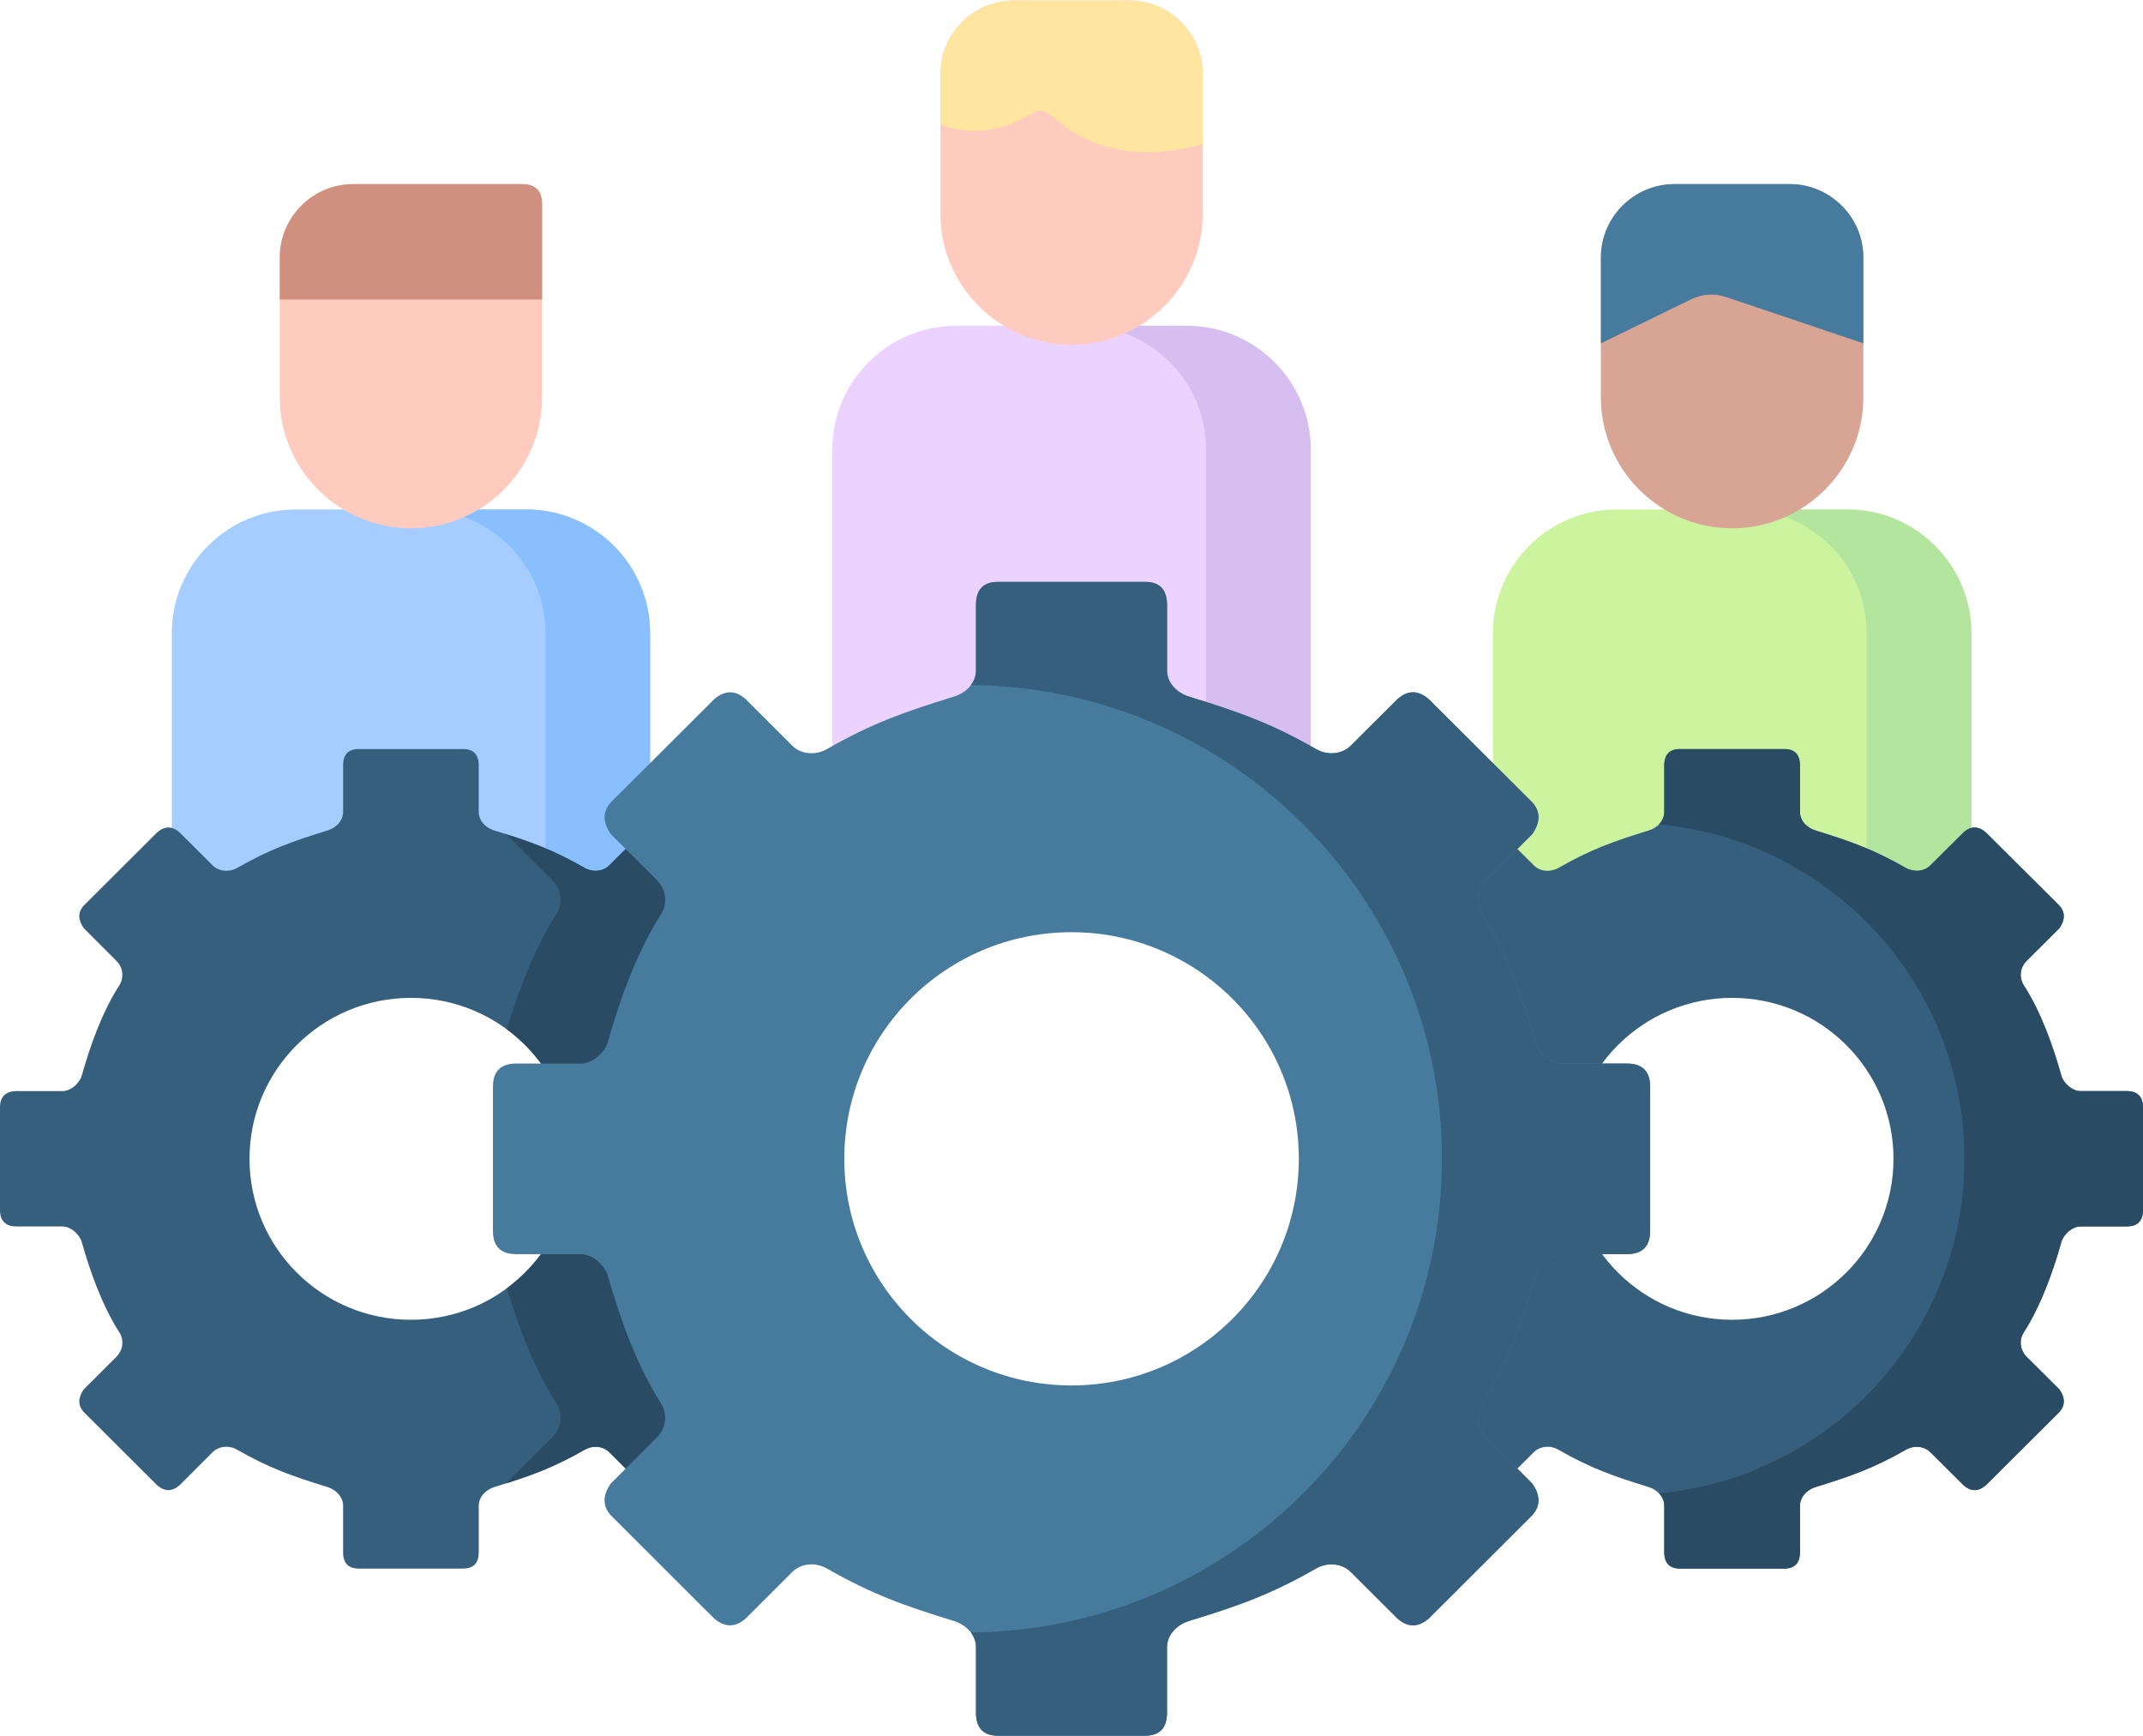
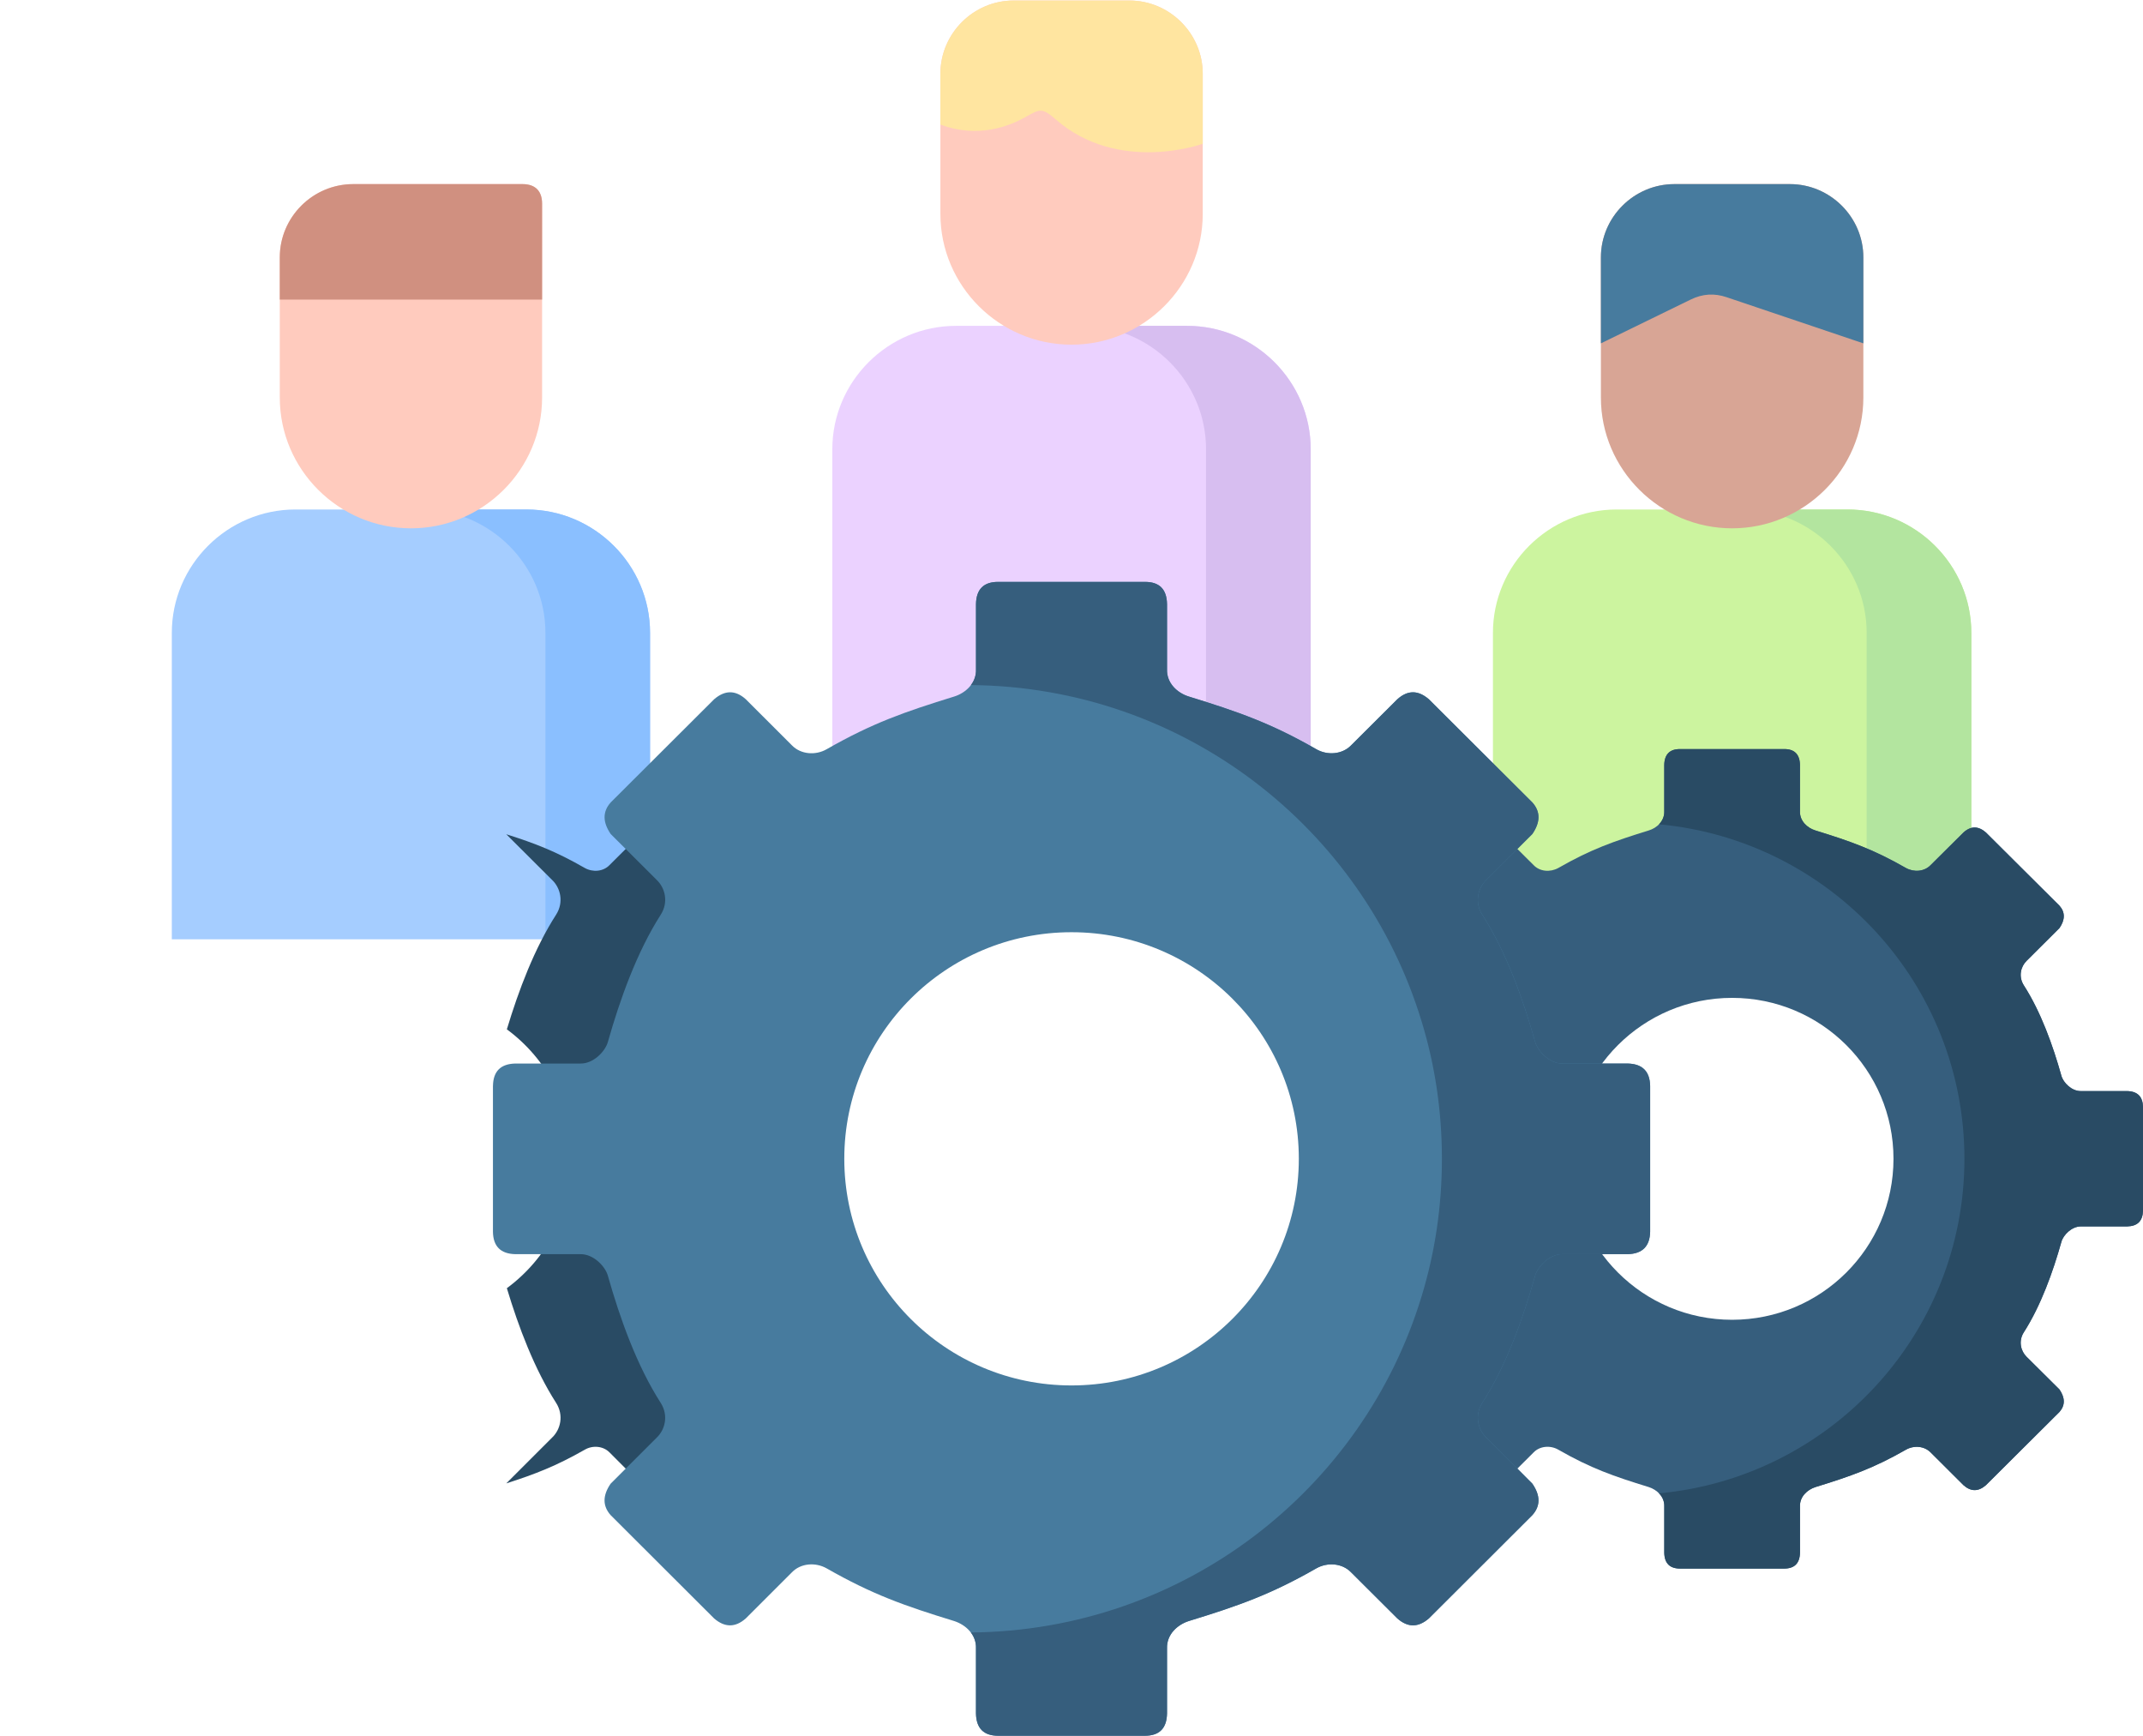
<svg xmlns="http://www.w3.org/2000/svg" width="79" height="64" viewBox="0 0 79 64">
  <g fill="none">
    <path fill="#A5CDFF" d="M17.53 18.78h1.877c2.506 0 4.557 2.045 4.557 4.548v11.295H6.334V23.328c0-2.503 2.05-4.548 4.557-4.548h6.64z" />
    <path fill="#8ABFFF" d="M17.53 18.78h1.877c2.506 0 4.557 2.045 4.557 4.548v11.295h-3.857V23.328c0-2.503-2.052-4.548-4.558-4.548h1.981z" />
    <path fill="#CCF49F" d="M66.237 18.78h1.872c2.51 0 4.562 2.045 4.562 4.548v11.295H55.036V23.328c0-2.503 2.051-4.548 4.562-4.548h6.64z" />
    <path fill="#B3E59F" d="M66.237 18.78h1.872c2.51 0 4.562 2.045 4.562 4.548v11.295h-3.858V23.328c0-2.503-2.05-4.548-4.561-4.548h1.985z" />
    <path fill="#EBD2FF" d="M41.831 12.011h1.925c2.51 0 4.562 2.046 4.562 4.549v11.295H30.683V16.56c0-2.503 2.055-4.549 4.561-4.549h6.587z" />
    <path fill="#D7BEF0" d="M41.884 12.011h1.872c2.51 0 4.562 2.046 4.562 4.549v11.295H44.46V16.56c0-2.503-2.051-4.549-4.562-4.549h1.986z" />
-     <path fill="#365E7D" d="M15.151 36.782c-3.29 0-5.953 2.656-5.953 5.93 0 3.28 2.664 5.936 5.953 5.936 3.285 0 5.948-2.656 5.948-5.935 0-3.275-2.663-5.931-5.948-5.931zM0 40.802c.009-.379.206-.575.586-.584h1.71c.333.005.643-.31.717-.567.311-1.112.757-2.355 1.383-3.327.205-.327.113-.698-.105-.907l-1.208-1.208c-.21-.305-.214-.584 0-.824l2.708-2.7c.275-.24.55-.248.831 0l1.207 1.204c.232.24.617.27.91.105 1.198-.685 2.038-.982 3.337-1.383.302-.091.582-.349.573-.71v-1.706c.004-.392.201-.589.582-.584h3.835c.381-.005.578.192.582.584V29.9c-.008.362.271.62.573.711 1.3.401 2.14.698 3.338 1.383.293.165.677.135.91-.105l1.206-1.204c.28-.248.556-.24.832 0l2.707 2.7c.214.24.21.519 0 .824l-1.207 1.208c-.219.21-.31.58-.105.907.625.972 1.071 2.215 1.382 3.327.074.257.385.571.717.567h1.71c.38.009.578.205.586.584v3.82c-.009.385-.205.576-.586.585h-1.71c-.332 0-.643.314-.717.571-.31 1.108-.757 2.35-1.382 3.328-.206.323-.114.698.105.907l1.207 1.204c.21.31.214.584 0 .828l-2.707 2.7c-.276.24-.552.244-.832 0l-1.207-1.208c-.232-.236-.616-.27-.91-.1-1.198.684-2.038.976-3.337 1.377-.302.096-.581.354-.573.716v1.705c-.004.392-.2.584-.582.584h-3.835c-.38 0-.578-.192-.582-.584V55.53c.009-.362-.271-.62-.573-.716-1.3-.4-2.139-.693-3.337-1.378-.293-.17-.678-.135-.91.1l-1.207 1.209c-.28.244-.556.24-.831 0l-2.708-2.7c-.214-.244-.21-.519 0-.828l1.208-1.204c.218-.21.31-.584.105-.907-.626-.977-1.072-2.22-1.383-3.328-.074-.257-.384-.57-.717-.57H.586c-.38-.01-.577-.202-.586-.585v-3.82z" />
    <path fill="#294B64" d="M20.5 33.716c-.796 1.238-1.382 2.787-1.815 4.226 1.465 1.081 2.414 2.817 2.414 4.77 0 1.959-.949 3.69-2.414 4.772.433 1.439 1.02 2.987 1.815 4.226.293.462.162.985-.144 1.277l-1.693 1.692c1.063-.34 1.837-.64 2.896-1.243.293-.17.678-.135.91.1l1.207 1.209c.28.244.555.24.83 0l2.708-2.7c.214-.244.21-.519 0-.828l-1.207-1.204c-.219-.21-.31-.584-.105-.907.625-.977 1.072-2.22 1.382-3.328.048-.17.201-.361.394-.475-.267-.815-.411-1.688-.411-2.59 0-.903.144-1.77.41-2.586-.192-.114-.345-.31-.393-.476-.31-1.112-.757-2.355-1.382-3.327-.206-.327-.114-.698.105-.907l1.207-1.208c.21-.305.214-.585 0-.824l-2.707-2.7c-.276-.24-.551-.248-.831 0l-1.208 1.204c-.231.24-.616.27-.91.105-1.058-.607-1.832-.908-2.895-1.243l1.693 1.687c.306.292.437.82.144 1.278z" />
    <path fill="#365E7D" d="M63.853 36.782c-3.284 0-5.948 2.656-5.948 5.93 0 3.28 2.664 5.936 5.948 5.936 3.285 0 5.949-2.656 5.949-5.935 0-3.275-2.664-5.931-5.949-5.931zm-15.146 4.02c.004-.379.201-.575.582-.584h1.71c.332.005.643-.31.717-.567.31-1.112.757-2.355 1.382-3.327.21-.327.114-.698-.1-.907l-1.212-1.208c-.21-.305-.214-.584 0-.824l2.712-2.7c.275-.24.551-.248.827 0l1.211 1.204c.228.24.612.27.91.105 1.194-.685 2.034-.982 3.333-1.383.302-.091.586-.349.573-.71v-1.706c.008-.392.205-.589.586-.584h3.831c.38-.005.578.192.586.584V29.9c-.013.362.271.62.57.711 1.302.401 2.138.698 3.336 1.383.298.165.678.135.91-.105l1.212-1.204c.275-.248.55-.24.826 0l2.712 2.7c.214.24.21.519 0 .824l-1.212 1.208c-.214.21-.31.58-.1.907.625.972 1.071 2.215 1.382 3.327.07.257.38.571.717.567h1.706c.385.009.577.205.586.584v3.82c-.01.385-.202.576-.586.585h-1.706c-.337 0-.647.314-.717.571-.31 1.108-.757 2.35-1.382 3.328-.21.323-.114.698.1.907l1.212 1.204c.21.31.214.584 0 .828l-2.712 2.7c-.275.24-.551.244-.827 0l-1.211-1.208c-.232-.236-.613-.27-.91-.1-1.198.684-2.034.976-3.337 1.377-.298.096-.582.354-.569.716v1.705c-.009.392-.205.584-.586.584h-3.831c-.38 0-.578-.192-.586-.584V55.53c.013-.362-.271-.62-.573-.716-1.3-.4-2.14-.693-3.333-1.378-.298-.17-.682-.135-.91.1l-1.211 1.209c-.276.244-.552.24-.827 0l-2.712-2.7c-.214-.244-.21-.519 0-.828l1.212-1.204c.214-.21.31-.584.1-.907-.625-.977-1.071-2.22-1.382-3.328-.074-.257-.385-.57-.717-.57h-1.71c-.38-.01-.578-.202-.582-.585v-3.82z" />
    <path fill="#477B9E" d="M39.5 34.362c-4.628 0-8.376 3.737-8.376 8.35 0 4.615 3.748 8.356 8.376 8.356 4.628 0 8.38-3.741 8.38-8.355 0-4.614-3.752-8.351-8.38-8.351zm-21.327 5.664c.009-.54.285-.81.822-.824h2.41c.468.005.906-.44 1.006-.802.442-1.561 1.068-3.31 1.947-4.684.293-.458.162-.985-.145-1.278l-1.7-1.696c-.298-.436-.303-.824 0-1.164l3.813-3.803c.39-.336.779-.35 1.168 0l1.701 1.7c.324.332.866.38 1.282.14 1.688-.964 2.865-1.374 4.697-1.94.424-.131.823-.493.805-1.004v-2.403c.009-.553.289-.824.822-.82H42.2c.538-.004.813.267.822.82v2.403c-.017.51.38.873.805 1.003 1.832.567 3.013.977 4.697 1.941.416.24.958.192 1.282-.14l1.706-1.7c.389-.35.774-.336 1.163 0l3.814 3.803c.306.34.298.728 0 1.164l-1.701 1.696c-.302.292-.438.82-.145 1.278.884 1.374 1.51 3.123 1.947 4.684.105.362.542.807 1.01.802h2.406c.538.013.813.284.826.824v5.378c-.013.536-.288.81-.826.824h-2.406c-.468-.004-.905.44-1.01.798-.438 1.566-1.063 3.314-1.947 4.684-.293.462-.157.985.145 1.278l1.701 1.7c.298.432.306.82 0 1.16l-3.814 3.808c-.39.335-.774.344-1.163 0l-1.706-1.701c-.324-.336-.866-.38-1.282-.144-1.684.964-2.865 1.378-4.697 1.94-.424.135-.822.497-.805 1.008v2.398c-.009.554-.284.825-.822.825H36.8c-.533 0-.813-.27-.822-.825V60.76c.018-.51-.38-.872-.805-1.008-1.832-.562-3.009-.977-4.697-1.94-.416-.236-.958-.192-1.282.144l-1.701 1.7c-.39.345-.779.336-1.168 0l-3.814-3.807c-.302-.34-.297-.728 0-1.16l1.701-1.7c.307-.293.438-.816.145-1.278-.88-1.37-1.505-3.118-1.947-4.684-.1-.358-.538-.802-1.006-.798h-2.41c-.538-.013-.813-.288-.822-.824v-5.378z" />
    <path fill="#D8A595" d="M68.691 14.654c0 2.652-2.178 4.82-4.838 4.82-2.659 0-4.837-2.168-4.837-4.82V9.486c0-1.482 1.22-2.7 2.707-2.7h4.26c1.487 0 2.708 1.218 2.708 2.7v5.168z" />
    <path fill="#FFCBBE" d="M19.984 14.654c0 2.652-2.174 4.82-4.833 4.82-2.664 0-4.837-2.168-4.837-4.82V9.486c0-1.482 1.215-2.7 2.707-2.7h6.241c.5 0 .722.284.722.72v7.148z" />
    <path fill="#477B9E" d="M59.016 9.486v3.17l3.307-1.613c.446-.218.879-.24 1.33-.087l5.038 1.7v-3.17c0-1.482-1.22-2.7-2.707-2.7h-4.26c-1.488 0-2.708 1.218-2.708 2.7z" />
    <path fill="#D09080" d="M10.314 9.486v1.557h9.67V7.506c0-.436-.223-.72-.722-.72h-6.241c-1.491 0-2.707 1.218-2.707 2.7z" />
    <path fill="#FFCBBE" d="M44.338 7.886c0 2.651-2.179 4.819-4.838 4.819-2.66 0-4.833-2.168-4.833-4.82V2.719c0-1.483 1.216-2.7 2.703-2.7h4.26c1.487 0 2.708 1.217 2.708 2.7v5.168z" />
    <path fill="#FFE5A0" d="M34.667 2.718v1.875c1.36.506 2.502.083 3.153-.288.512-.287.595-.344 1.098.096 2.323 2.024 5.42.899 5.42.899V2.718c0-1.483-1.22-2.7-2.708-2.7h-4.26c-1.487 0-2.703 1.217-2.703 2.7z" />
    <path fill="#365E7D" d="M52.407 37.65c.49 1.6.748 3.301.748 5.063 0 1.762-.258 3.463-.748 5.067-2.16 7.126-8.774 12.329-16.616 12.394.123.162.197.358.188.585v2.398c.009.554.289.824.823.824h5.397c.538 0 .813-.27.822-.824V60.76c-.017-.51.38-.873.805-1.008 1.833-.562 3.014-.977 4.697-1.94.416-.236.958-.192 1.282.144l1.706 1.7c.39.345.774.336 1.163 0l3.814-3.807c.306-.34.298-.728 0-1.16l-.55-.554-1.151-1.147c-.302-.292-.438-.815-.145-1.277.884-1.37 1.51-3.119 1.947-4.684.105-.358.542-.803 1.01-.798h2.406c.538-.013.813-.288.826-.825v-5.377c-.013-.54-.288-.81-.826-.824H57.599c-.468.004-.905-.44-1.01-.802-.438-1.562-1.063-3.31-1.947-4.684-.293-.458-.157-.986.145-1.278l1.15-1.147.551-.55c.298-.435.306-.823 0-1.164l-3.814-3.802c-.389-.336-.774-.35-1.163 0l-1.706 1.7c-.324.332-.866.38-1.282.14-1.683-.964-2.864-1.374-4.697-1.94-.424-.131-.822-.493-.805-1.004v-2.403c-.009-.554-.284-.824-.822-.82h-5.397c-.534-.004-.814.266-.823.82v2.403c.009.223-.065.423-.188.58 7.842.066 14.455 5.268 16.616 12.399z" />
    <path fill="#294B64" d="M61.16 30.384c6.315.585 11.257 5.883 11.257 12.329 0 6.45-4.942 11.748-11.258 12.333.123.126.201.288.193.484v1.705c.008.392.205.584.586.584h3.831c.38 0 .578-.192.586-.584V55.53c-.013-.362.271-.62.57-.715 1.302-.402 2.138-.694 3.336-1.378.298-.17.678-.135.91.1l1.212 1.208c.275.244.55.24.826 0l2.712-2.7c.214-.244.21-.518 0-.828l-1.212-1.204c-.214-.209-.31-.584-.1-.907.625-.977 1.071-2.22 1.382-3.327.07-.258.38-.572.717-.572h1.706c.385-.008.577-.2.586-.584v-3.82c-.009-.38-.201-.576-.586-.585h-1.706c-.337.005-.647-.31-.717-.566-.31-1.112-.757-2.355-1.382-3.328-.21-.327-.114-.698.1-.907l1.212-1.208c.21-.305.214-.584 0-.824l-2.712-2.7c-.275-.24-.55-.248-.826 0L71.17 31.89c-.232.24-.612.27-.91.105-1.198-.685-2.034-.981-3.337-1.383-.297-.091-.582-.349-.569-.71v-1.706c-.008-.392-.205-.589-.586-.584h-3.831c-.38-.004-.578.192-.586.584V29.9c.008.192-.07.358-.193.484z" />
  </g>
</svg>